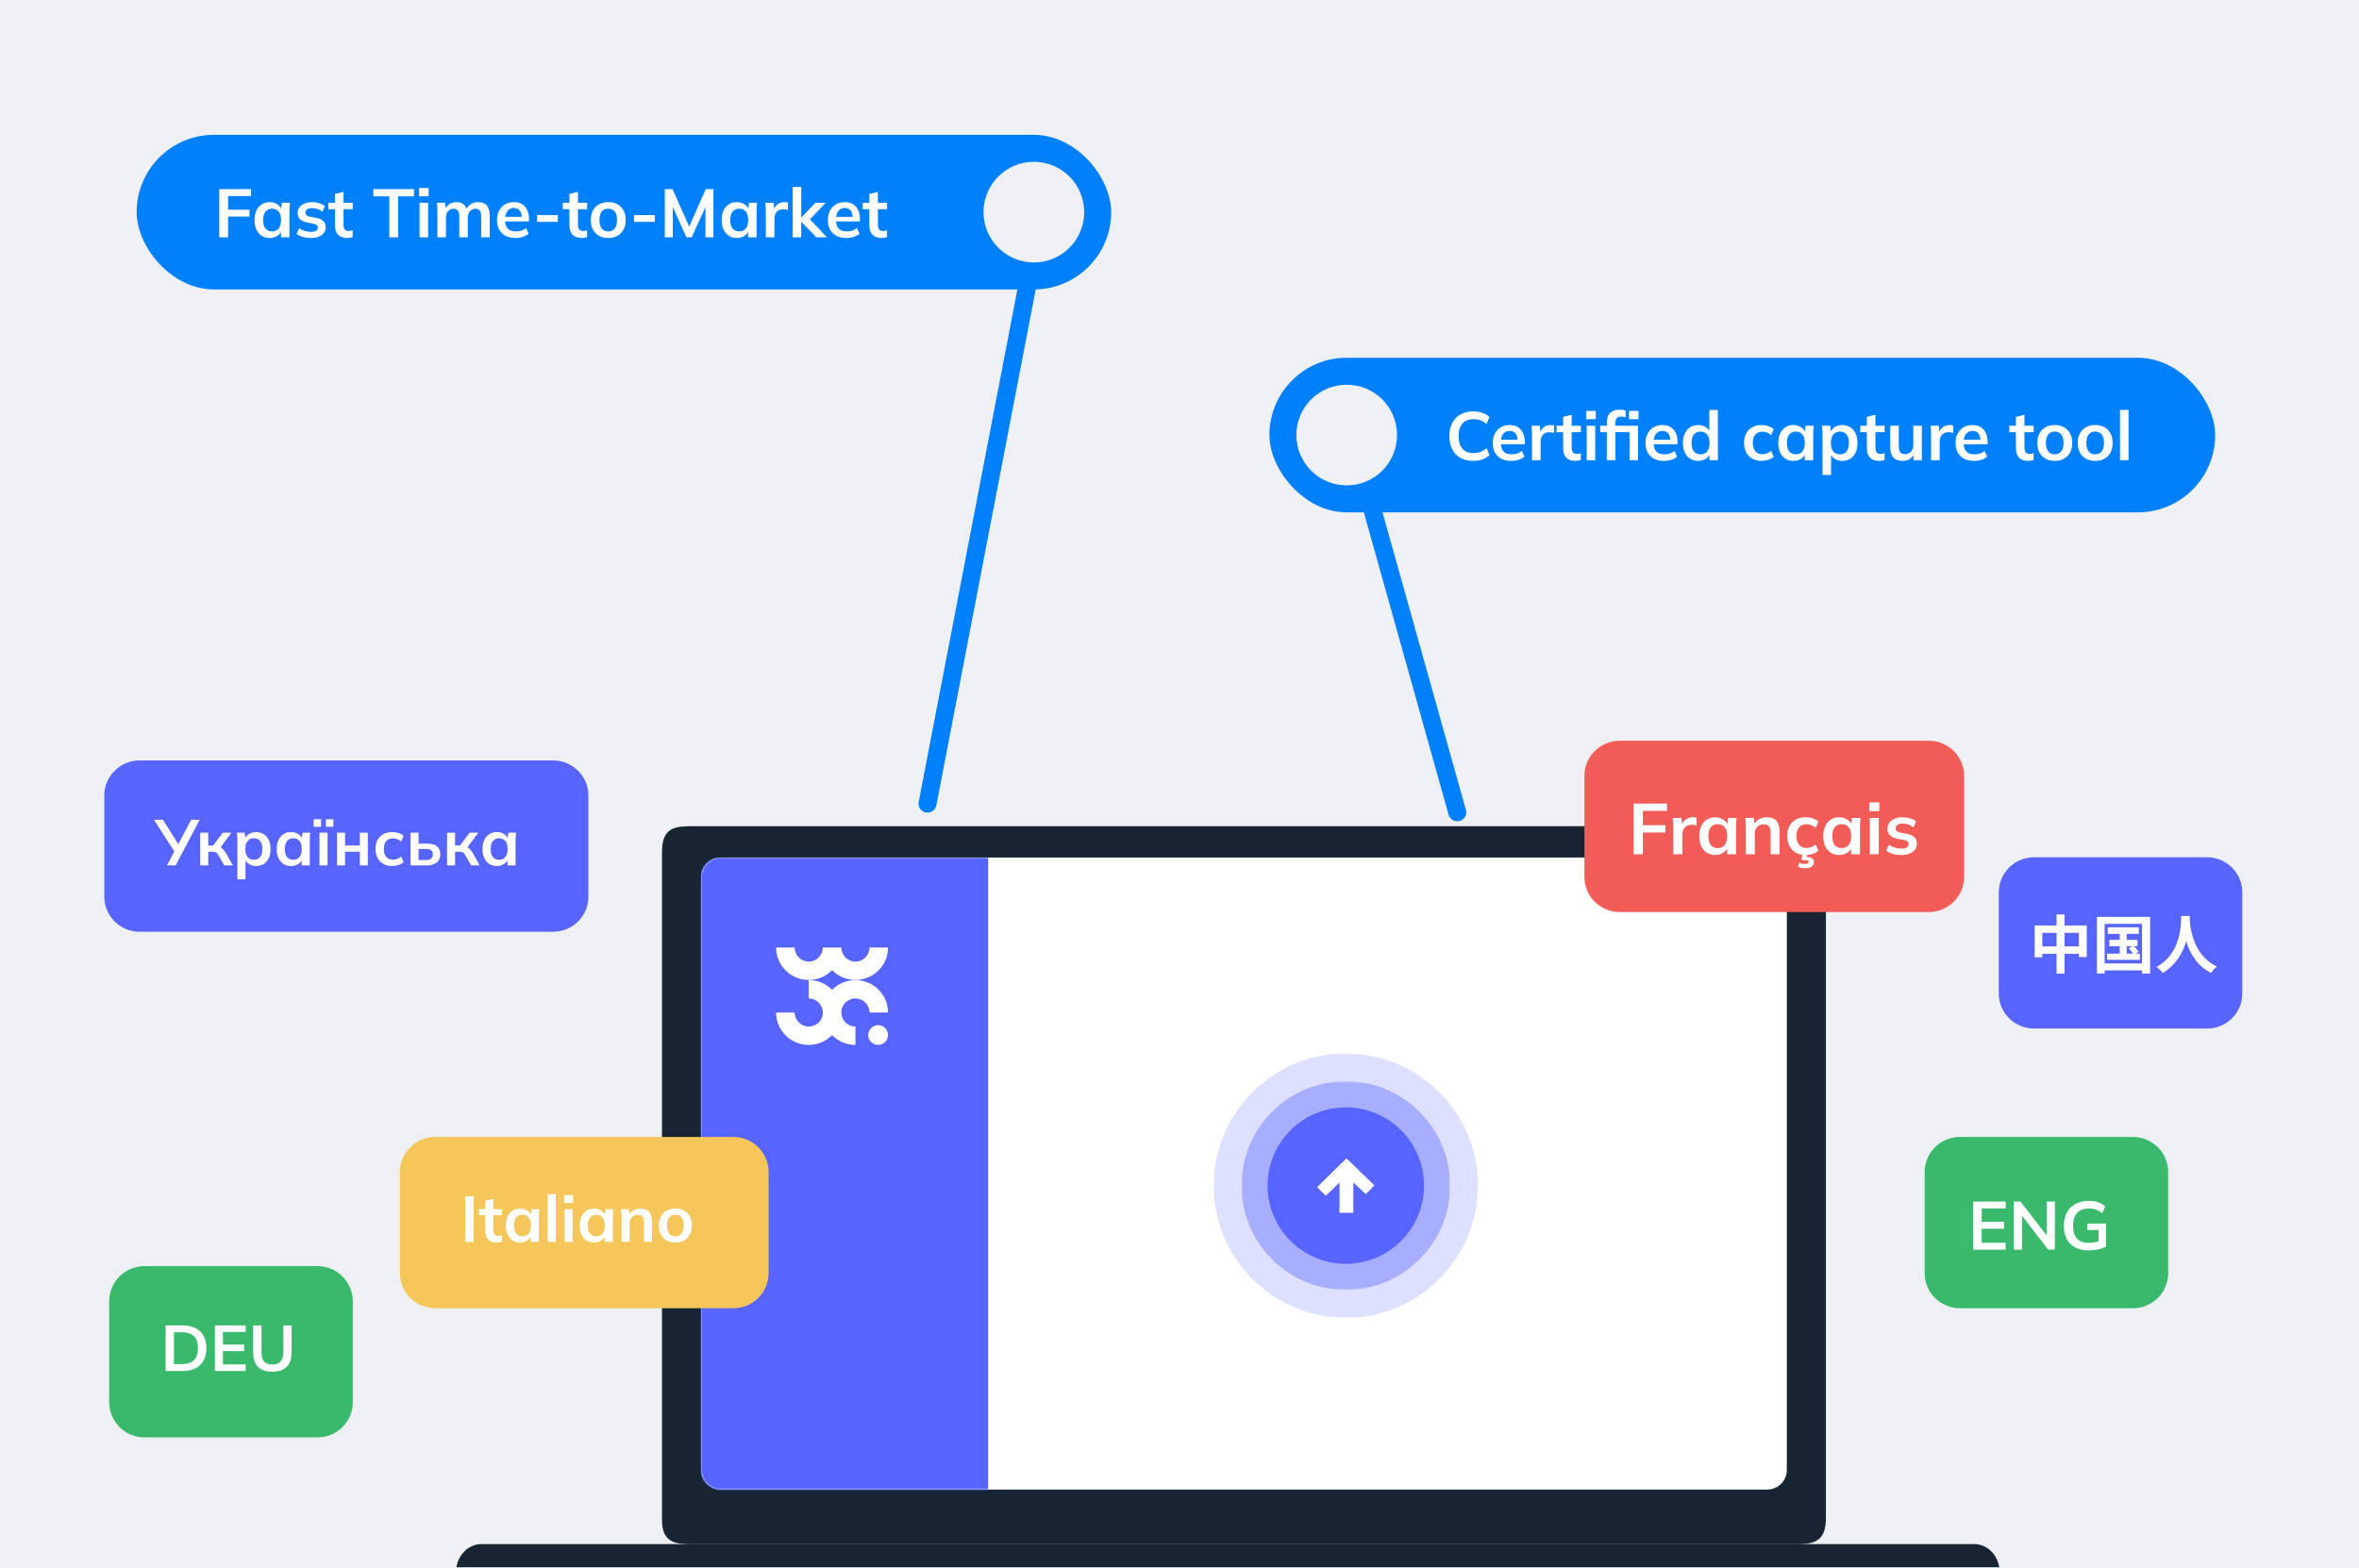
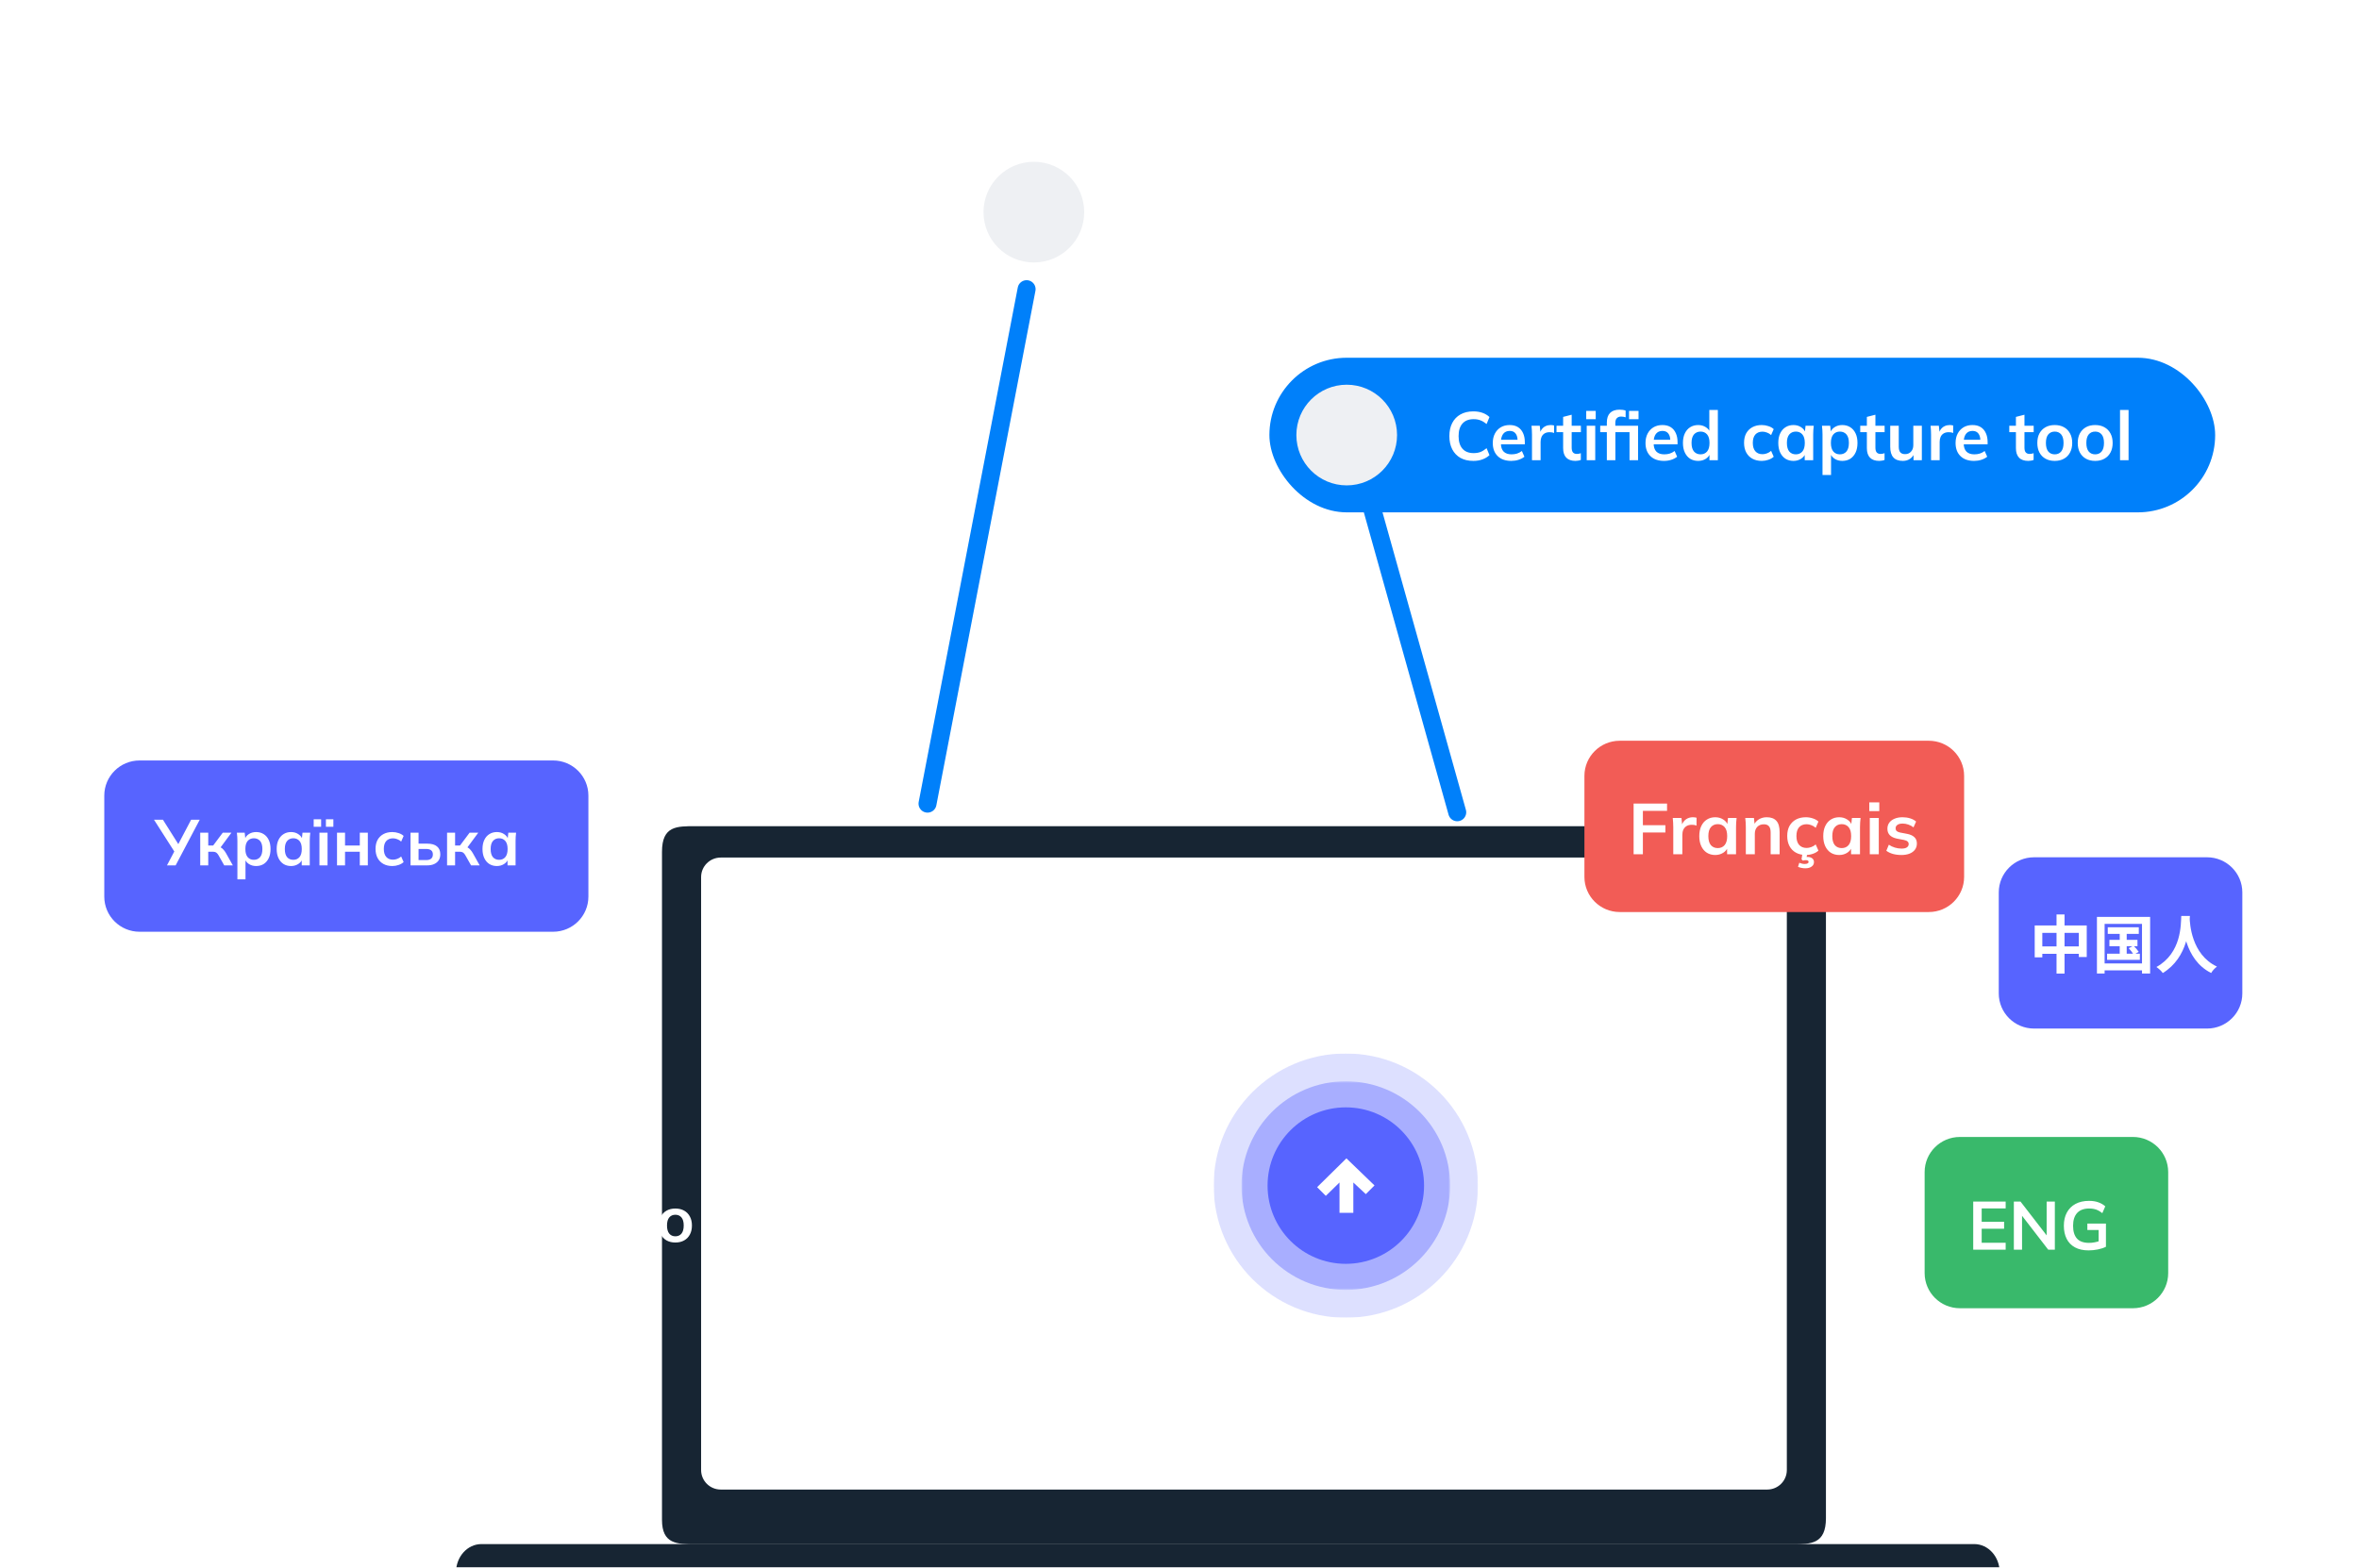
<svg xmlns="http://www.w3.org/2000/svg" width="1312" height="872" viewBox="0 0 1312 872" fill="none">
  <g clip-path="url(#clip0_4752_6285)">
-     <rect width="1312" height="872" fill="#EEF0F3" />
    <line x1="570.964" y1="160.855" x2="515.855" y2="447.036" stroke="#0080FA" stroke-width="10" stroke-linecap="round" />
    <line x1="762.164" y1="279.465" x2="810.465" y2="451.836" stroke="#0080FA" stroke-width="10" stroke-linecap="round" />
-     <rect x="76" y="75" width="542" height="86" rx="43" fill="#0080FA" />
    <rect x="706" y="199" width="526" height="86" rx="43" fill="#0080FA" />
    <path d="M794.69 660.497C794.69 639.404 777.591 622.306 756.499 622.306C735.407 622.306 718.308 639.404 718.308 660.497C718.308 681.589 735.407 698.688 756.499 698.688C777.591 698.688 794.69 681.589 794.69 660.497Z" fill="#5764FF" />
    <mask id="mask0_4752_6285" style="mask-type:luminance" maskUnits="userSpaceOnUse" x="692" y="596" width="129" height="129">
      <path d="M692 596H821V725H692V596Z" fill="white" />
    </mask>
    <g mask="url(#mask0_4752_6285)">
      <g opacity="0.2">
-         <path d="M820.999 660.5C820.999 624.877 792.122 596 756.499 596C720.876 596 691.999 624.877 691.999 660.5C691.999 696.123 720.876 725 756.499 725C792.122 725 820.999 696.123 820.999 660.5Z" fill="#5764FF" />
-       </g>
+         </g>
    </g>
    <mask id="mask1_4752_6285" style="mask-type:luminance" maskUnits="userSpaceOnUse" x="705" y="609" width="103" height="103">
      <path d="M705.58 609.574H807.422V711.416H705.58V609.574Z" fill="white" />
    </mask>
    <g mask="url(#mask1_4752_6285)">
      <g opacity="0.4">
        <path d="M807.421 660.495C807.421 632.372 784.622 609.574 756.5 609.574C728.377 609.574 705.579 632.372 705.579 660.495C705.579 688.618 728.377 711.416 756.5 711.416C784.622 711.416 807.421 688.618 807.421 660.495Z" fill="#5764FF" />
      </g>
    </g>
    <path d="M770.502 660.422L756.793 647.203L742.496 661.271L746.739 665.514L753.424 658.982V673.801H760.169V658.988L766.259 664.666L770.502 660.422Z" fill="white" />
    <path d="M121.964 132V105.21H139.634V109.048H126.866V116.648H138.76V120.486H126.866V132H121.964ZM149.998 132.38C148.326 132.38 146.857 131.987 145.59 131.202C144.323 130.391 143.335 129.239 142.626 127.744C141.917 126.249 141.562 124.463 141.562 122.386C141.562 120.309 141.917 118.535 142.626 117.066C143.335 115.571 144.323 114.431 145.59 113.646C146.857 112.835 148.326 112.43 149.998 112.43C151.619 112.43 153.038 112.835 154.254 113.646C155.495 114.431 156.319 115.495 156.724 116.838H156.306L156.724 112.81H161.284C161.208 113.595 161.132 114.393 161.056 115.204C161.005 116.015 160.98 116.813 160.98 117.598V132H156.268L156.23 128.048H156.686C156.281 129.365 155.457 130.417 154.216 131.202C152.975 131.987 151.569 132.38 149.998 132.38ZM151.328 128.732C152.823 128.732 154.026 128.213 154.938 127.174C155.85 126.11 156.306 124.514 156.306 122.386C156.306 120.258 155.85 118.675 154.938 117.636C154.026 116.597 152.823 116.078 151.328 116.078C149.833 116.078 148.63 116.597 147.718 117.636C146.806 118.675 146.35 120.258 146.35 122.386C146.35 124.514 146.793 126.11 147.68 127.174C148.592 128.213 149.808 128.732 151.328 128.732ZM172.992 132.38C171.346 132.38 169.826 132.19 168.432 131.81C167.064 131.405 165.912 130.847 164.974 130.138L166.304 126.946C167.267 127.605 168.331 128.111 169.496 128.466C170.662 128.821 171.84 128.998 173.03 128.998C174.297 128.998 175.234 128.783 175.842 128.352C176.476 127.921 176.792 127.339 176.792 126.604C176.792 126.021 176.59 125.565 176.184 125.236C175.804 124.881 175.184 124.615 174.322 124.438L170.522 123.716C168.901 123.361 167.66 122.753 166.798 121.892C165.962 121.031 165.544 119.903 165.544 118.51C165.544 117.319 165.861 116.268 166.494 115.356C167.153 114.444 168.078 113.735 169.268 113.228C170.484 112.696 171.903 112.43 173.524 112.43C174.943 112.43 176.273 112.62 177.514 113C178.781 113.38 179.845 113.95 180.706 114.71L179.338 117.788C178.553 117.155 177.654 116.661 176.64 116.306C175.627 115.951 174.639 115.774 173.676 115.774C172.359 115.774 171.396 116.015 170.788 116.496C170.18 116.952 169.876 117.547 169.876 118.282C169.876 118.839 170.054 119.308 170.408 119.688C170.788 120.043 171.371 120.309 172.156 120.486L175.956 121.208C177.654 121.537 178.933 122.12 179.794 122.956C180.681 123.767 181.124 124.881 181.124 126.3C181.124 127.567 180.782 128.656 180.098 129.568C179.414 130.48 178.464 131.177 177.248 131.658C176.032 132.139 174.614 132.38 172.992 132.38ZM193.212 132.38C190.932 132.38 189.209 131.785 188.044 130.594C186.879 129.403 186.296 127.617 186.296 125.236V116.382H182.61V112.81H186.296V107.908L191.046 106.692V112.81H196.176V116.382H191.046V124.932C191.046 126.249 191.299 127.174 191.806 127.706C192.313 128.238 193.009 128.504 193.896 128.504C194.377 128.504 194.783 128.466 195.112 128.39C195.467 128.314 195.809 128.213 196.138 128.086V131.848C195.707 132.025 195.226 132.152 194.694 132.228C194.187 132.329 193.693 132.38 193.212 132.38ZM216.518 132V109.238H207.664V105.21H230.274V109.238H221.42V132H216.518ZM233.357 132V112.81H238.107V132H233.357ZM233.091 109.2V104.564H238.373V109.2H233.091ZM243.266 132V117.598C243.266 116.813 243.24 116.015 243.19 115.204C243.139 114.393 243.063 113.595 242.962 112.81H247.56L247.94 116.61H247.484C248.016 115.293 248.826 114.267 249.916 113.532C251.03 112.797 252.348 112.43 253.868 112.43C255.388 112.43 256.642 112.797 257.63 113.532C258.643 114.241 259.352 115.356 259.758 116.876H259.15C259.682 115.508 260.556 114.431 261.772 113.646C262.988 112.835 264.381 112.43 265.952 112.43C268.105 112.43 269.714 113.063 270.778 114.33C271.842 115.597 272.374 117.573 272.374 120.258V132H267.624V120.448C267.624 118.928 267.37 117.839 266.864 117.18C266.357 116.496 265.546 116.154 264.432 116.154C263.114 116.154 262.076 116.623 261.316 117.56C260.556 118.472 260.176 119.713 260.176 121.284V132H255.426V120.448C255.426 118.928 255.172 117.839 254.666 117.18C254.159 116.496 253.348 116.154 252.234 116.154C250.916 116.154 249.878 116.623 249.118 117.56C248.383 118.472 248.016 119.713 248.016 121.284V132H243.266ZM286.715 132.38C283.498 132.38 280.977 131.493 279.153 129.72C277.329 127.947 276.417 125.515 276.417 122.424C276.417 120.423 276.81 118.675 277.595 117.18C278.381 115.685 279.47 114.52 280.863 113.684C282.282 112.848 283.929 112.43 285.803 112.43C287.653 112.43 289.198 112.823 290.439 113.608C291.681 114.393 292.618 115.495 293.251 116.914C293.91 118.333 294.239 119.992 294.239 121.892V123.146H280.255V120.638H290.857L290.211 121.17C290.211 119.397 289.831 118.041 289.071 117.104C288.337 116.167 287.26 115.698 285.841 115.698C284.271 115.698 283.055 116.255 282.193 117.37C281.357 118.485 280.939 120.043 280.939 122.044V122.538C280.939 124.615 281.446 126.173 282.459 127.212C283.498 128.225 284.955 128.732 286.829 128.732C287.919 128.732 288.932 128.593 289.869 128.314C290.832 128.01 291.744 127.529 292.605 126.87L294.011 130.062C293.099 130.797 292.01 131.367 290.743 131.772C289.477 132.177 288.134 132.38 286.715 132.38ZM298.706 123.412V119.65H310.258V123.412H298.706ZM323.614 132.38C321.334 132.38 319.612 131.785 318.446 130.594C317.281 129.403 316.698 127.617 316.698 125.236V116.382H313.012V112.81H316.698V107.908L321.448 106.692V112.81H326.578V116.382H321.448V124.932C321.448 126.249 321.702 127.174 322.208 127.706C322.715 128.238 323.412 128.504 324.298 128.504C324.78 128.504 325.185 128.466 325.514 128.39C325.869 128.314 326.211 128.213 326.54 128.086V131.848C326.11 132.025 325.628 132.152 325.096 132.228C324.59 132.329 324.096 132.38 323.614 132.38ZM338.283 132.38C336.307 132.38 334.597 131.975 333.153 131.164C331.709 130.353 330.582 129.201 329.771 127.706C328.986 126.211 328.593 124.438 328.593 122.386C328.593 120.334 328.986 118.573 329.771 117.104C330.582 115.609 331.709 114.457 333.153 113.646C334.597 112.835 336.307 112.43 338.283 112.43C340.259 112.43 341.969 112.835 343.413 113.646C344.882 114.457 346.01 115.609 346.795 117.104C347.606 118.573 348.011 120.334 348.011 122.386C348.011 124.438 347.606 126.211 346.795 127.706C346.01 129.201 344.882 130.353 343.413 131.164C341.969 131.975 340.259 132.38 338.283 132.38ZM338.283 128.732C339.778 128.732 340.968 128.213 341.855 127.174C342.742 126.11 343.185 124.514 343.185 122.386C343.185 120.258 342.742 118.675 341.855 117.636C340.968 116.597 339.778 116.078 338.283 116.078C336.788 116.078 335.598 116.597 334.711 117.636C333.824 118.675 333.381 120.258 333.381 122.386C333.381 124.514 333.824 126.11 334.711 127.174C335.598 128.213 336.788 128.732 338.283 128.732ZM352.626 123.412V119.65H364.178V123.412H352.626ZM369.744 132V105.21H374.038L383.88 127.364H382.702L392.544 105.21H396.8V132H392.354V112.126H393.722L384.716 132H381.79L372.784 112.126H374.19V132H369.744ZM409.801 132.38C408.129 132.38 406.659 131.987 405.393 131.202C404.126 130.391 403.138 129.239 402.429 127.744C401.719 126.249 401.365 124.463 401.365 122.386C401.365 120.309 401.719 118.535 402.429 117.066C403.138 115.571 404.126 114.431 405.393 113.646C406.659 112.835 408.129 112.43 409.801 112.43C411.422 112.43 412.841 112.835 414.057 113.646C415.298 114.431 416.121 115.495 416.527 116.838H416.109L416.527 112.81H421.087C421.011 113.595 420.935 114.393 420.859 115.204C420.808 116.015 420.783 116.813 420.783 117.598V132H416.071L416.033 128.048H416.489C416.083 129.365 415.26 130.417 414.019 131.202C412.777 131.987 411.371 132.38 409.801 132.38ZM411.131 128.732C412.625 128.732 413.829 128.213 414.741 127.174C415.653 126.11 416.109 124.514 416.109 122.386C416.109 120.258 415.653 118.675 414.741 117.636C413.829 116.597 412.625 116.078 411.131 116.078C409.636 116.078 408.433 116.597 407.521 117.636C406.609 118.675 406.153 120.258 406.153 122.386C406.153 124.514 406.596 126.11 407.483 127.174C408.395 128.213 409.611 128.732 411.131 128.732ZM425.917 132V117.712C425.917 116.901 425.892 116.078 425.841 115.242C425.816 114.406 425.752 113.595 425.651 112.81H430.249L430.781 118.054H430.021C430.274 116.787 430.692 115.736 431.275 114.9C431.883 114.064 432.618 113.443 433.479 113.038C434.34 112.633 435.278 112.43 436.291 112.43C436.747 112.43 437.114 112.455 437.393 112.506C437.672 112.531 437.95 112.595 438.229 112.696L438.191 116.876C437.71 116.673 437.292 116.547 436.937 116.496C436.608 116.445 436.19 116.42 435.683 116.42C434.594 116.42 433.669 116.648 432.909 117.104C432.174 117.56 431.617 118.193 431.237 119.004C430.882 119.815 430.705 120.739 430.705 121.778V132H425.917ZM440.873 132V104.032H445.623V120.98H445.699L453.489 112.81H459.227L449.537 122.956L449.575 121.056L459.911 132H454.021L445.699 123.412H445.623V132H440.873ZM470.741 132.38C467.523 132.38 465.003 131.493 463.179 129.72C461.355 127.947 460.443 125.515 460.443 122.424C460.443 120.423 460.835 118.675 461.621 117.18C462.406 115.685 463.495 114.52 464.889 113.684C466.307 112.848 467.954 112.43 469.829 112.43C471.678 112.43 473.223 112.823 474.465 113.608C475.706 114.393 476.643 115.495 477.277 116.914C477.935 118.333 478.265 119.992 478.265 121.892V123.146H464.281V120.638H474.883L474.237 121.17C474.237 119.397 473.857 118.041 473.097 117.104C472.362 116.167 471.285 115.698 469.867 115.698C468.296 115.698 467.08 116.255 466.219 117.37C465.383 118.485 464.965 120.043 464.965 122.044V122.538C464.965 124.615 465.471 126.173 466.485 127.212C467.523 128.225 468.98 128.732 470.855 128.732C471.944 128.732 472.957 128.593 473.895 128.314C474.857 128.01 475.769 127.529 476.631 126.87L478.037 130.062C477.125 130.797 476.035 131.367 474.769 131.772C473.502 132.177 472.159 132.38 470.741 132.38ZM490.421 132.38C488.141 132.38 486.418 131.785 485.253 130.594C484.088 129.403 483.505 127.617 483.505 125.236V116.382H479.819V112.81H483.505V107.908L488.255 106.692V112.81H493.385V116.382H488.255V124.932C488.255 126.249 488.508 127.174 489.015 127.706C489.522 128.238 490.218 128.504 491.105 128.504C491.586 128.504 491.992 128.466 492.321 128.39C492.676 128.314 493.018 128.213 493.347 128.086V131.848C492.916 132.025 492.435 132.152 491.903 132.228C491.396 132.329 490.902 132.38 490.421 132.38Z" fill="white" />
    <path d="M819.428 256.38C816.641 256.38 814.247 255.823 812.246 254.708C810.27 253.568 808.75 251.972 807.686 249.92C806.622 247.843 806.09 245.398 806.09 242.586C806.09 239.774 806.622 237.342 807.686 235.29C808.75 233.238 810.27 231.655 812.246 230.54C814.247 229.4 816.641 228.83 819.428 228.83C821.303 228.83 822.987 229.096 824.482 229.628C826.002 230.16 827.307 230.945 828.396 231.984L826.8 235.86C825.609 234.897 824.457 234.213 823.342 233.808C822.253 233.377 820.999 233.162 819.58 233.162C816.869 233.162 814.792 233.985 813.348 235.632C811.929 237.253 811.22 239.571 811.22 242.586C811.22 245.601 811.929 247.931 813.348 249.578C814.792 251.225 816.869 252.048 819.58 252.048C820.999 252.048 822.253 251.845 823.342 251.44C824.457 251.009 825.609 250.3 826.8 249.312L828.396 253.188C827.307 254.201 826.002 254.987 824.482 255.544C822.987 256.101 821.303 256.38 819.428 256.38ZM840.534 256.38C837.316 256.38 834.796 255.493 832.972 253.72C831.148 251.947 830.236 249.515 830.236 246.424C830.236 244.423 830.628 242.675 831.414 241.18C832.199 239.685 833.288 238.52 834.682 237.684C836.1 236.848 837.747 236.43 839.622 236.43C841.471 236.43 843.016 236.823 844.258 237.608C845.499 238.393 846.436 239.495 847.07 240.914C847.728 242.333 848.058 243.992 848.058 245.892V247.146H834.074V244.638H844.676L844.03 245.17C844.03 243.397 843.65 242.041 842.89 241.104C842.155 240.167 841.078 239.698 839.66 239.698C838.089 239.698 836.873 240.255 836.012 241.37C835.176 242.485 834.758 244.043 834.758 246.044V246.538C834.758 248.615 835.264 250.173 836.278 251.212C837.316 252.225 838.773 252.732 840.648 252.732C841.737 252.732 842.75 252.593 843.688 252.314C844.65 252.01 845.562 251.529 846.424 250.87L847.83 254.062C846.918 254.797 845.828 255.367 844.562 255.772C843.295 256.177 841.952 256.38 840.534 256.38ZM852.042 256V241.712C852.042 240.901 852.017 240.078 851.966 239.242C851.941 238.406 851.877 237.595 851.776 236.81H856.374L856.906 242.054H856.146C856.399 240.787 856.817 239.736 857.4 238.9C858.008 238.064 858.743 237.443 859.604 237.038C860.465 236.633 861.403 236.43 862.416 236.43C862.872 236.43 863.239 236.455 863.518 236.506C863.797 236.531 864.075 236.595 864.354 236.696L864.316 240.876C863.835 240.673 863.417 240.547 863.062 240.496C862.733 240.445 862.315 240.42 861.808 240.42C860.719 240.42 859.794 240.648 859.034 241.104C858.299 241.56 857.742 242.193 857.362 243.004C857.007 243.815 856.83 244.739 856.83 245.778V256H852.042ZM876.282 256.38C874.002 256.38 872.28 255.785 871.114 254.594C869.949 253.403 869.366 251.617 869.366 249.236V240.382H865.68V236.81H869.366V231.908L874.116 230.692V236.81H879.246V240.382H874.116V248.932C874.116 250.249 874.37 251.174 874.876 251.706C875.383 252.238 876.08 252.504 876.966 252.504C877.448 252.504 877.853 252.466 878.182 252.39C878.537 252.314 878.879 252.213 879.208 252.086V255.848C878.778 256.025 878.296 256.152 877.764 256.228C877.258 256.329 876.764 256.38 876.282 256.38ZM882.473 256V236.81H887.223V256H882.473ZM882.207 233.2V228.564H887.489V233.2H882.207ZM893.673 256V240.382H889.987V236.81H895.003L893.673 238.026V235.1C893.673 232.719 894.268 230.92 895.459 229.704C896.675 228.488 898.436 227.88 900.741 227.88C901.298 227.88 901.881 227.918 902.489 227.994C903.122 228.07 903.667 228.209 904.123 228.412V232.136C903.794 232.009 903.401 231.908 902.945 231.832C902.489 231.756 902.046 231.718 901.615 231.718C900.627 231.718 899.842 232.009 899.259 232.592C898.676 233.149 898.385 234.061 898.385 235.328V237.646L897.701 236.81H911.039V256H906.289V240.382H898.423V256H893.673ZM906.023 233.2V228.564H911.305V233.2H906.023ZM925.477 256.38C922.26 256.38 919.739 255.493 917.915 253.72C916.091 251.947 915.179 249.515 915.179 246.424C915.179 244.423 915.572 242.675 916.357 241.18C917.142 239.685 918.232 238.52 919.625 237.684C921.044 236.848 922.69 236.43 924.565 236.43C926.414 236.43 927.96 236.823 929.201 237.608C930.442 238.393 931.38 239.495 932.013 240.914C932.672 242.333 933.001 243.992 933.001 245.892V247.146H919.017V244.638H929.619L928.973 245.17C928.973 243.397 928.593 242.041 927.833 241.104C927.098 240.167 926.022 239.698 924.603 239.698C923.032 239.698 921.816 240.255 920.955 241.37C920.119 242.485 919.701 244.043 919.701 246.044V246.538C919.701 248.615 920.208 250.173 921.221 251.212C922.26 252.225 923.716 252.732 925.591 252.732C926.68 252.732 927.694 252.593 928.631 252.314C929.594 252.01 930.506 251.529 931.367 250.87L932.773 254.062C931.861 254.797 930.772 255.367 929.505 255.772C928.238 256.177 926.896 256.38 925.477 256.38ZM944.471 256.38C942.799 256.38 941.317 255.987 940.025 255.202C938.759 254.391 937.771 253.239 937.061 251.744C936.352 250.249 935.997 248.463 935.997 246.386C935.997 244.309 936.352 242.535 937.061 241.066C937.771 239.571 938.759 238.431 940.025 237.646C941.317 236.835 942.799 236.43 944.471 236.43C946.067 236.43 947.473 236.823 948.689 237.608C949.931 238.368 950.754 239.407 951.159 240.724H950.665V228.032H955.415V256H950.741V251.934H951.197C950.792 253.302 949.969 254.391 948.727 255.202C947.511 255.987 946.093 256.38 944.471 256.38ZM945.801 252.732C947.296 252.732 948.499 252.213 949.411 251.174C950.323 250.11 950.779 248.514 950.779 246.386C950.779 244.258 950.323 242.675 949.411 241.636C948.499 240.597 947.296 240.078 945.801 240.078C944.307 240.078 943.091 240.597 942.153 241.636C941.241 242.675 940.785 244.258 940.785 246.386C940.785 248.514 941.241 250.11 942.153 251.174C943.091 252.213 944.307 252.732 945.801 252.732ZM979.832 256.38C977.856 256.38 976.12 255.975 974.626 255.164C973.156 254.353 972.016 253.201 971.206 251.706C970.395 250.186 969.99 248.387 969.99 246.31C969.99 244.233 970.395 242.459 971.206 240.99C972.042 239.521 973.194 238.393 974.664 237.608C976.133 236.823 977.856 236.43 979.832 236.43C981.098 236.43 982.327 236.633 983.518 237.038C984.734 237.418 985.722 237.975 986.482 238.71L985.038 242.016C984.354 241.383 983.581 240.914 982.72 240.61C981.884 240.281 981.06 240.116 980.25 240.116C978.552 240.116 977.222 240.648 976.26 241.712C975.322 242.776 974.854 244.321 974.854 246.348C974.854 248.375 975.322 249.933 976.26 251.022C977.222 252.111 978.552 252.656 980.25 252.656C981.035 252.656 981.846 252.504 982.682 252.2C983.543 251.896 984.328 251.427 985.038 250.794L986.482 254.062C985.696 254.797 984.696 255.367 983.48 255.772C982.289 256.177 981.073 256.38 979.832 256.38ZM997.463 256.38C995.791 256.38 994.321 255.987 993.055 255.202C991.788 254.391 990.8 253.239 990.091 251.744C989.381 250.249 989.027 248.463 989.027 246.386C989.027 244.309 989.381 242.535 990.091 241.066C990.8 239.571 991.788 238.431 993.055 237.646C994.321 236.835 995.791 236.43 997.463 236.43C999.084 236.43 1000.5 236.835 1001.72 237.646C1002.96 238.431 1003.78 239.495 1004.19 240.838H1003.77L1004.19 236.81H1008.75C1008.67 237.595 1008.6 238.393 1008.52 239.204C1008.47 240.015 1008.44 240.813 1008.44 241.598V256H1003.73L1003.69 252.048H1004.15C1003.75 253.365 1002.92 254.417 1001.68 255.202C1000.44 255.987 999.033 256.38 997.463 256.38ZM998.793 252.732C1000.29 252.732 1001.49 252.213 1002.4 251.174C1003.31 250.11 1003.77 248.514 1003.77 246.386C1003.77 244.258 1003.31 242.675 1002.4 241.636C1001.49 240.597 1000.29 240.078 998.793 240.078C997.298 240.078 996.095 240.597 995.183 241.636C994.271 242.675 993.815 244.258 993.815 246.386C993.815 248.514 994.258 250.11 995.145 251.174C996.057 252.213 997.273 252.732 998.793 252.732ZM1013.62 264.208V241.598C1013.62 240.813 1013.59 240.015 1013.54 239.204C1013.49 238.393 1013.41 237.595 1013.31 236.81H1017.91L1018.33 240.838H1017.91C1018.29 239.495 1019.09 238.431 1020.31 237.646C1021.55 236.835 1022.98 236.43 1024.6 236.43C1026.3 236.43 1027.78 236.835 1029.05 237.646C1030.31 238.431 1031.3 239.571 1032.01 241.066C1032.72 242.535 1033.07 244.309 1033.07 246.386C1033.07 248.463 1032.72 250.249 1032.01 251.744C1031.3 253.239 1030.31 254.391 1029.05 255.202C1027.78 255.987 1026.3 256.38 1024.6 256.38C1023 256.38 1021.6 255.987 1020.38 255.202C1019.17 254.417 1018.35 253.365 1017.95 252.048H1018.37V264.208H1013.62ZM1023.27 252.732C1024.79 252.732 1026.01 252.213 1026.92 251.174C1027.83 250.11 1028.29 248.514 1028.29 246.386C1028.29 244.258 1027.83 242.675 1026.92 241.636C1026.01 240.597 1024.79 240.078 1023.27 240.078C1021.77 240.078 1020.57 240.597 1019.66 241.636C1018.75 242.675 1018.29 244.258 1018.29 246.386C1018.29 248.514 1018.75 250.11 1019.66 251.174C1020.57 252.213 1021.77 252.732 1023.27 252.732ZM1045.2 256.38C1042.92 256.38 1041.2 255.785 1040.04 254.594C1038.87 253.403 1038.29 251.617 1038.29 249.236V240.382H1034.6V236.81H1038.29V231.908L1043.04 230.692V236.81H1048.17V240.382H1043.04V248.932C1043.04 250.249 1043.29 251.174 1043.8 251.706C1044.3 252.238 1045 252.504 1045.89 252.504C1046.37 252.504 1046.77 252.466 1047.1 252.39C1047.46 252.314 1047.8 252.213 1048.13 252.086V255.848C1047.7 256.025 1047.22 256.152 1046.69 256.228C1046.18 256.329 1045.69 256.38 1045.2 256.38ZM1058.31 256.38C1055.95 256.38 1054.19 255.734 1053.03 254.442C1051.86 253.15 1051.28 251.174 1051.28 248.514V236.81H1056.03V248.476C1056.03 249.895 1056.32 250.946 1056.9 251.63C1057.49 252.289 1058.37 252.618 1059.56 252.618C1060.91 252.618 1062 252.162 1062.83 251.25C1063.69 250.338 1064.12 249.135 1064.12 247.64V236.81H1068.87V256H1064.24V252.086H1064.77C1064.21 253.454 1063.36 254.518 1062.22 255.278C1061.11 256.013 1059.81 256.38 1058.31 256.38ZM1073.99 256V241.712C1073.99 240.901 1073.97 240.078 1073.92 239.242C1073.89 238.406 1073.83 237.595 1073.73 236.81H1078.33L1078.86 242.054H1078.1C1078.35 240.787 1078.77 239.736 1079.35 238.9C1079.96 238.064 1080.69 237.443 1081.56 237.038C1082.42 236.633 1083.35 236.43 1084.37 236.43C1084.82 236.43 1085.19 236.455 1085.47 236.506C1085.75 236.531 1086.03 236.595 1086.31 236.696L1086.27 240.876C1085.79 240.673 1085.37 240.547 1085.01 240.496C1084.68 240.445 1084.27 240.42 1083.76 240.42C1082.67 240.42 1081.75 240.648 1080.99 241.104C1080.25 241.56 1079.69 242.193 1079.31 243.004C1078.96 243.815 1078.78 244.739 1078.78 245.778V256H1073.99ZM1097.92 256.38C1094.71 256.38 1092.19 255.493 1090.36 253.72C1088.54 251.947 1087.63 249.515 1087.63 246.424C1087.63 244.423 1088.02 242.675 1088.8 241.18C1089.59 239.685 1090.68 238.52 1092.07 237.684C1093.49 236.848 1095.14 236.43 1097.01 236.43C1098.86 236.43 1100.41 236.823 1101.65 237.608C1102.89 238.393 1103.83 239.495 1104.46 240.914C1105.12 242.333 1105.45 243.992 1105.45 245.892V247.146H1091.46V244.638H1102.07L1101.42 245.17C1101.42 243.397 1101.04 242.041 1100.28 241.104C1099.55 240.167 1098.47 239.698 1097.05 239.698C1095.48 239.698 1094.26 240.255 1093.4 241.37C1092.57 242.485 1092.15 244.043 1092.15 246.044V246.538C1092.15 248.615 1092.66 250.173 1093.67 251.212C1094.71 252.225 1096.16 252.732 1098.04 252.732C1099.13 252.732 1100.14 252.593 1101.08 252.314C1102.04 252.01 1102.95 251.529 1103.81 250.87L1105.22 254.062C1104.31 254.797 1103.22 255.367 1101.95 255.772C1100.69 256.177 1099.34 256.38 1097.92 256.38ZM1128.11 256.38C1125.83 256.38 1124.1 255.785 1122.94 254.594C1121.77 253.403 1121.19 251.617 1121.19 249.236V240.382H1117.5V236.81H1121.19V231.908L1125.94 230.692V236.81H1131.07V240.382H1125.94V248.932C1125.94 250.249 1126.19 251.174 1126.7 251.706C1127.21 252.238 1127.9 252.504 1128.79 252.504C1129.27 252.504 1129.68 252.466 1130.01 252.39C1130.36 252.314 1130.7 252.213 1131.03 252.086V255.848C1130.6 256.025 1130.12 256.152 1129.59 256.228C1129.08 256.329 1128.59 256.38 1128.11 256.38ZM1142.78 256.38C1140.8 256.38 1139.09 255.975 1137.65 255.164C1136.2 254.353 1135.07 253.201 1134.26 251.706C1133.48 250.211 1133.09 248.438 1133.09 246.386C1133.09 244.334 1133.48 242.573 1134.26 241.104C1135.07 239.609 1136.2 238.457 1137.65 237.646C1139.09 236.835 1140.8 236.43 1142.78 236.43C1144.75 236.43 1146.46 236.835 1147.91 237.646C1149.37 238.457 1150.5 239.609 1151.29 241.104C1152.1 242.573 1152.5 244.334 1152.5 246.386C1152.5 248.438 1152.1 250.211 1151.29 251.706C1150.5 253.201 1149.37 254.353 1147.91 255.164C1146.46 255.975 1144.75 256.38 1142.78 256.38ZM1142.78 252.732C1144.27 252.732 1145.46 252.213 1146.35 251.174C1147.23 250.11 1147.68 248.514 1147.68 246.386C1147.68 244.258 1147.23 242.675 1146.35 241.636C1145.46 240.597 1144.27 240.078 1142.78 240.078C1141.28 240.078 1140.09 240.597 1139.2 241.636C1138.32 242.675 1137.87 244.258 1137.87 246.386C1137.87 248.514 1138.32 250.11 1139.2 251.174C1140.09 252.213 1141.28 252.732 1142.78 252.732ZM1165.26 256.38C1163.29 256.38 1161.58 255.975 1160.13 255.164C1158.69 254.353 1157.56 253.201 1156.75 251.706C1155.97 250.211 1155.57 248.438 1155.57 246.386C1155.57 244.334 1155.97 242.573 1156.75 241.104C1157.56 239.609 1158.69 238.457 1160.13 237.646C1161.58 236.835 1163.29 236.43 1165.26 236.43C1167.24 236.43 1168.95 236.835 1170.39 237.646C1171.86 238.457 1172.99 239.609 1173.78 241.104C1174.59 242.573 1174.99 244.334 1174.99 246.386C1174.99 248.438 1174.59 250.211 1173.78 251.706C1172.99 253.201 1171.86 254.353 1170.39 255.164C1168.95 255.975 1167.24 256.38 1165.26 256.38ZM1165.26 252.732C1166.76 252.732 1167.95 252.213 1168.84 251.174C1169.72 250.11 1170.17 248.514 1170.17 246.386C1170.17 244.258 1169.72 242.675 1168.84 241.636C1167.95 240.597 1166.76 240.078 1165.26 240.078C1163.77 240.078 1162.58 240.597 1161.69 241.636C1160.8 242.675 1160.36 244.258 1160.36 246.386C1160.36 248.514 1160.8 250.11 1161.69 251.174C1162.58 252.213 1163.77 252.732 1165.26 252.732ZM1179.09 256V228.032H1183.84V256H1179.09Z" fill="white" />
    <circle cx="575" cy="118" r="28" fill="#EEF0F3" />
    <circle cx="749" cy="242" r="28" fill="#EEF0F3" />
    <g filter="url(#filter0_dd_4752_6285)">
      <mask id="mask2_4752_6285" style="mask-type:luminance" maskUnits="userSpaceOnUse" x="117" y="426" width="1175" height="658">
        <path d="M117.809 426.195H1292V1083.7H117.809V426.195Z" fill="white" />
      </mask>
      <g mask="url(#mask2_4752_6285)">
        <path d="M1098.02 871.227H267.755C259.945 871.227 253.615 864.178 253.615 855.482C253.615 846.787 259.945 839.739 267.755 839.739H1098.02C1105.83 839.739 1112.16 846.787 1112.16 855.482C1112.16 864.178 1105.83 871.227 1098.02 871.227Z" fill="#172533" />
        <path d="M368.177 826.231V454.656C368.177 440.141 376.503 440.403 386.773 440.403H996.938C1007.21 440.403 1015.53 440.141 1015.53 454.172V825.263C1015.53 839.778 1007.21 839.83 996.938 839.83H386.773C376.503 839.83 368.177 839.778 368.177 826.231Z" fill="#172533" />
        <path d="M389.932 798.545V468.715C389.932 462.716 394.818 457.853 400.844 457.853H982.868C988.894 457.853 993.78 462.716 993.78 468.715V798.545C993.78 804.544 988.894 809.408 982.868 809.408H400.844C394.818 809.408 389.932 804.544 389.932 798.545Z" fill="white" />
      </g>
      <mask id="mask3_4752_6285" style="mask-type:luminance" maskUnits="userSpaceOnUse" x="389" y="457" width="605" height="353">
        <path d="M400.844 457.855C394.817 457.855 389.932 462.718 389.932 468.717V798.548C389.932 804.547 394.817 809.41 400.844 809.41H982.868C988.894 809.41 993.78 804.547 993.78 798.548V468.717C993.78 462.718 988.894 457.855 982.868 457.855H400.844Z" fill="white" />
      </mask>
      <g mask="url(#mask3_4752_6285)">
-         <path d="M549.568 810.957H386.894V457.851H549.568V810.957Z" fill="#5764FF" />
+         <path d="M549.568 810.957V457.851H549.568V810.957Z" fill="#5764FF" />
      </g>
      <path d="M462.763 520.494C466.054 523.854 470.645 525.947 475.732 525.947C485.728 525.947 493.911 517.869 493.911 507.914H483.588C483.588 512.179 480.149 515.734 475.796 515.734C471.448 515.734 467.94 512.179 467.94 507.914H457.617C457.617 512.179 454.109 515.734 449.826 515.734C445.477 515.734 441.969 512.179 441.969 507.914H431.647C431.647 517.864 439.762 525.947 449.762 525.947C454.844 525.947 459.456 523.86 462.763 520.494Z" fill="white" />
      <path d="M457.617 544.047C457.617 544.32 457.628 544.593 457.639 544.867C457.221 548.811 453.84 551.867 449.825 551.867C445.477 551.867 441.969 548.312 441.969 544.047H431.647C431.647 553.997 439.761 562.08 449.762 562.08C454.844 562.08 459.45 559.992 462.768 556.632C466.059 559.992 470.65 562.08 475.732 562.08H475.796V551.867C471.717 551.867 468.378 548.738 467.982 544.83C467.993 544.573 468.003 544.31 468.009 544.047H467.945C467.945 543.773 467.935 543.5 467.924 543.226C468.342 539.282 471.722 536.227 475.738 536.227C480.085 536.227 483.593 539.781 483.593 544.047H493.916C493.916 534.096 485.738 526.013 475.738 526.013C470.661 526.013 466.075 528.096 462.784 531.451C459.477 528.064 454.86 525.95 449.767 525.95V536.227C454.109 536.227 457.617 539.781 457.617 544.047Z" fill="white" />
      <path d="M488.392 562.08C491.441 562.08 493.913 559.619 493.913 556.584C493.913 553.549 491.441 551.089 488.392 551.089C485.343 551.089 482.872 553.549 482.872 556.584C482.872 559.619 485.343 562.08 488.392 562.08Z" fill="white" />
      <path d="M1186.25 708.549H1090.05C1079.21 708.549 1070.42 699.8 1070.42 689.007V632.813C1070.42 622.02 1079.21 613.271 1090.05 613.271H1186.25C1197.1 613.271 1205.88 622.02 1205.88 632.813V689.007C1205.88 699.8 1197.1 708.549 1186.25 708.549Z" fill="#39B96B" />
      <path d="M1097.44 675.988V649.198H1115.49V653.036H1102.15V660.446H1114.62V664.322H1102.15V672.112H1115.49V675.988H1097.44ZM1120.04 675.988V649.198H1123.73L1139.27 669.3H1138.28V649.198H1142.84V675.988H1139.16L1123.65 655.886H1124.6V675.988H1120.04ZM1161.65 676.368C1158.63 676.368 1156.1 675.811 1154.05 674.696C1151.99 673.582 1150.45 671.998 1149.41 669.946C1148.37 667.894 1147.85 665.462 1147.85 662.65C1147.85 659.813 1148.41 657.368 1149.52 655.316C1150.64 653.239 1152.24 651.643 1154.31 650.528C1156.42 649.388 1158.94 648.818 1161.87 648.818C1163.83 648.818 1165.54 649.084 1167 649.616C1168.47 650.123 1169.77 650.87 1170.88 651.858L1169.25 655.658C1168.44 655.025 1167.66 654.518 1166.93 654.138C1166.19 653.758 1165.43 653.492 1164.65 653.34C1163.86 653.163 1162.95 653.074 1161.91 653.074C1158.97 653.074 1156.74 653.91 1155.22 655.582C1153.73 657.229 1152.98 659.598 1152.98 662.688C1152.98 665.779 1153.69 668.135 1155.11 669.756C1156.55 671.378 1158.81 672.188 1161.87 672.188C1162.91 672.188 1163.95 672.087 1164.99 671.884C1166.05 671.682 1167.09 671.39 1168.11 671.01L1167.19 673.062V665.044H1160.92V661.472H1171.26V674.354C1170.02 674.988 1168.54 675.482 1166.81 675.836C1165.09 676.191 1163.37 676.368 1161.65 676.368Z" fill="white" />
-       <path d="M176.572 780.391H80.373C69.531 780.391 60.743 771.642 60.743 760.849V704.655C60.743 693.862 69.531 685.113 80.373 685.113H176.572C187.414 685.113 196.203 693.862 196.203 704.655V760.849C196.203 771.642 187.414 780.391 176.572 780.391Z" fill="#39B96B" />
      <path d="M92.11 743.473V718.093H101.326C104.23 718.093 106.678 718.597 108.67 719.605C110.686 720.589 112.21 722.029 113.242 723.925C114.274 725.797 114.79 728.077 114.79 730.765C114.79 733.429 114.274 735.709 113.242 737.605C112.21 739.501 110.686 740.953 108.67 741.961C106.678 742.969 104.23 743.473 101.326 743.473H92.11ZM96.754 739.621H101.038C104.11 739.621 106.39 738.889 107.878 737.425C109.366 735.961 110.11 733.741 110.11 730.765C110.11 727.765 109.366 725.545 107.878 724.105C106.39 722.641 104.11 721.909 101.038 721.909H96.754V739.621ZM119.532 743.473V718.093H136.632V721.729H123.996V728.749H135.804V732.421H123.996V739.801H136.632V743.473H119.532ZM151.526 743.833C147.902 743.833 145.202 742.933 143.426 741.133C141.674 739.309 140.798 736.621 140.798 733.069V718.093H145.442V733.033C145.442 735.289 145.922 736.993 146.882 738.145C147.866 739.297 149.414 739.873 151.526 739.873C153.542 739.873 155.054 739.297 156.062 738.145C157.094 736.993 157.61 735.289 157.61 733.033V718.093H162.182V733.069C162.182 736.621 161.282 739.309 159.482 741.133C157.706 742.933 155.054 743.833 151.526 743.833Z" fill="white" />
      <path d="M307.618 499.123H77.63C66.789 499.123 58 490.374 58 479.581V423.387C58 412.594 66.789 403.845 77.63 403.845H307.618C318.459 403.845 327.248 412.594 327.248 423.387V479.581C327.248 490.374 318.459 499.123 307.618 499.123Z" fill="#5764FF" />
      <path d="M92.858 462.205L97.322 453.745L97.394 455.185L85.658 436.825H90.626L99.662 451.153H98.762L106.286 436.825H111.074L97.682 462.205H92.858ZM111.359 462.205V444.025H115.823V451.153H118.559L123.887 444.025H128.711L122.015 453.097L121.043 451.693C121.715 451.765 122.303 451.945 122.807 452.233C123.335 452.521 123.827 452.929 124.283 453.457C124.763 453.961 125.231 454.609 125.687 455.401L129.503 462.205H124.715L121.619 456.733C121.307 456.181 120.995 455.749 120.683 455.437C120.371 455.125 120.023 454.909 119.639 454.789C119.255 454.669 118.787 454.609 118.235 454.609H115.823V462.205H111.359ZM132.034 469.981V448.561C132.034 447.817 132.01 447.061 131.962 446.293C131.914 445.525 131.842 444.769 131.746 444.025H136.102L136.498 447.841H136.102C136.462 446.569 137.218 445.561 138.37 444.817C139.546 444.049 140.902 443.665 142.438 443.665C144.046 443.665 145.45 444.049 146.65 444.817C147.85 445.561 148.786 446.641 149.458 448.057C150.13 449.449 150.466 451.129 150.466 453.097C150.466 455.065 150.13 456.757 149.458 458.173C148.786 459.589 147.85 460.681 146.65 461.449C145.45 462.193 144.046 462.565 142.438 462.565C140.926 462.565 139.594 462.193 138.442 461.449C137.29 460.705 136.522 459.709 136.138 458.461H136.534V469.981H132.034ZM141.178 459.109C142.618 459.109 143.77 458.617 144.634 457.633C145.498 456.625 145.93 455.113 145.93 453.097C145.93 451.081 145.498 449.581 144.634 448.597C143.77 447.613 142.618 447.121 141.178 447.121C139.762 447.121 138.622 447.613 137.758 448.597C136.894 449.581 136.462 451.081 136.462 453.097C136.462 455.113 136.894 456.625 137.758 457.633C138.622 458.617 139.762 459.109 141.178 459.109ZM161.87 462.565C160.286 462.565 158.894 462.193 157.694 461.449C156.494 460.681 155.558 459.589 154.886 458.173C154.214 456.757 153.878 455.065 153.878 453.097C153.878 451.129 154.214 449.449 154.886 448.057C155.558 446.641 156.494 445.561 157.694 444.817C158.894 444.049 160.286 443.665 161.87 443.665C163.406 443.665 164.75 444.049 165.902 444.817C167.078 445.561 167.858 446.569 168.242 447.841H167.846L168.242 444.025H172.562C172.49 444.769 172.418 445.525 172.346 446.293C172.298 447.061 172.274 447.817 172.274 448.561V462.205H167.81L167.774 458.461H168.206C167.822 459.709 167.042 460.705 165.866 461.449C164.69 462.193 163.358 462.565 161.87 462.565ZM163.13 459.109C164.546 459.109 165.686 458.617 166.55 457.633C167.414 456.625 167.846 455.113 167.846 453.097C167.846 451.081 167.414 449.581 166.55 448.597C165.686 447.613 164.546 447.121 163.13 447.121C161.714 447.121 160.574 447.613 159.71 448.597C158.846 449.581 158.414 451.081 158.414 453.097C158.414 455.113 158.834 456.625 159.674 457.633C160.538 458.617 161.69 459.109 163.13 459.109ZM177.667 462.205V444.025H182.167V462.205H177.667ZM181.267 440.713V436.573H185.407V440.713H181.267ZM174.463 440.713V436.573H178.603V440.713H174.463ZM187.437 462.205V444.025H191.901V451.153H200.109V444.025H204.573V462.205H200.109V454.609H191.901V462.205H187.437ZM218.187 462.565C216.315 462.565 214.671 462.181 213.255 461.413C211.863 460.645 210.783 459.553 210.015 458.137C209.247 456.697 208.863 454.993 208.863 453.025C208.863 451.057 209.247 449.377 210.015 447.985C210.807 446.593 211.899 445.525 213.291 444.781C214.683 444.037 216.315 443.665 218.187 443.665C219.387 443.665 220.551 443.857 221.679 444.241C222.831 444.601 223.767 445.129 224.487 445.825L223.119 448.957C222.471 448.357 221.739 447.913 220.923 447.625C220.131 447.313 219.351 447.157 218.583 447.157C216.975 447.157 215.715 447.661 214.803 448.669C213.915 449.677 213.471 451.141 213.471 453.061C213.471 454.981 213.915 456.457 214.803 457.489C215.715 458.521 216.975 459.037 218.583 459.037C219.327 459.037 220.095 458.893 220.887 458.605C221.703 458.317 222.447 457.873 223.119 457.273L224.487 460.369C223.743 461.065 222.795 461.605 221.643 461.989C220.515 462.373 219.363 462.565 218.187 462.565ZM228.323 462.205V444.025H232.787V450.109H237.575C239.999 450.109 241.823 450.625 243.047 451.657C244.271 452.665 244.883 454.129 244.883 456.049C244.883 457.297 244.595 458.389 244.019 459.325C243.443 460.237 242.603 460.945 241.499 461.449C240.419 461.953 239.111 462.205 237.575 462.205H228.323ZM232.787 459.253H236.963C238.187 459.253 239.123 459.001 239.771 458.497C240.419 457.969 240.743 457.177 240.743 456.121C240.743 455.065 240.419 454.297 239.771 453.817C239.147 453.313 238.211 453.061 236.963 453.061H232.787V459.253ZM248.644 462.205V444.025H253.108V451.153H255.844L261.172 444.025H265.996L259.3 453.097L258.328 451.693C259 451.765 259.588 451.945 260.092 452.233C260.62 452.521 261.112 452.929 261.568 453.457C262.048 453.961 262.516 454.609 262.972 455.401L266.788 462.205H262L258.904 456.733C258.592 456.181 258.28 455.749 257.968 455.437C257.656 455.125 257.308 454.909 256.924 454.789C256.54 454.669 256.072 454.609 255.52 454.609H253.108V462.205H248.644ZM276.339 462.565C274.755 462.565 273.363 462.193 272.163 461.449C270.963 460.681 270.027 459.589 269.355 458.173C268.683 456.757 268.347 455.065 268.347 453.097C268.347 451.129 268.683 449.449 269.355 448.057C270.027 446.641 270.963 445.561 272.163 444.817C273.363 444.049 274.755 443.665 276.339 443.665C277.875 443.665 279.219 444.049 280.371 444.817C281.547 445.561 282.327 446.569 282.711 447.841H282.315L282.711 444.025H287.031C286.959 444.769 286.887 445.525 286.815 446.293C286.767 447.061 286.743 447.817 286.743 448.561V462.205H282.279L282.243 458.461H282.675C282.291 459.709 281.511 460.705 280.335 461.449C279.159 462.193 277.827 462.565 276.339 462.565ZM277.599 459.109C279.015 459.109 280.155 458.617 281.019 457.633C281.883 456.625 282.315 455.113 282.315 453.097C282.315 451.081 281.883 449.581 281.019 448.597C280.155 447.613 279.015 447.121 277.599 447.121C276.183 447.121 275.043 447.613 274.179 448.597C273.315 449.581 272.883 451.081 272.883 453.097C272.883 455.113 273.303 456.625 274.143 457.633C275.007 458.617 276.159 459.109 277.599 459.109Z" fill="white" />
-       <path d="M407.836 708.549H242.033C231.192 708.549 222.403 699.8 222.403 689.007V632.813C222.403 622.02 231.192 613.271 242.033 613.271H407.836C418.677 613.271 427.466 622.02 427.466 632.813V689.007C427.466 699.8 418.677 708.549 407.836 708.549Z" fill="#F5C75A" />
      <path d="M258.783 671.631V646.251H263.427V671.631H258.783ZM276.429 671.991C274.269 671.991 272.637 671.427 271.533 670.299C270.429 669.171 269.877 667.479 269.877 665.223V656.835H266.385V653.451H269.877V648.807L274.377 647.655V653.451H279.237V656.835H274.377V664.935C274.377 666.183 274.617 667.059 275.097 667.563C275.577 668.067 276.237 668.319 277.077 668.319C277.533 668.319 277.917 668.283 278.229 668.211C278.565 668.139 278.889 668.043 279.201 667.923V671.487C278.793 671.655 278.337 671.775 277.833 671.847C277.353 671.943 276.885 671.991 276.429 671.991ZM289.314 671.991C287.73 671.991 286.338 671.619 285.138 670.875C283.938 670.107 283.002 669.015 282.33 667.599C281.658 666.183 281.322 664.491 281.322 662.523C281.322 660.555 281.658 658.875 282.33 657.483C283.002 656.067 283.938 654.987 285.138 654.243C286.338 653.475 287.73 653.091 289.314 653.091C290.85 653.091 292.194 653.475 293.346 654.243C294.522 654.987 295.302 655.995 295.686 657.267H295.29L295.686 653.451H300.006C299.934 654.195 299.862 654.951 299.79 655.719C299.742 656.487 299.718 657.243 299.718 657.987V671.631H295.254L295.218 667.887H295.65C295.266 669.135 294.486 670.131 293.31 670.875C292.134 671.619 290.802 671.991 289.314 671.991ZM290.574 668.535C291.99 668.535 293.13 668.043 293.994 667.059C294.858 666.051 295.29 664.539 295.29 662.523C295.29 660.507 294.858 659.007 293.994 658.023C293.13 657.039 291.99 656.547 290.574 656.547C289.158 656.547 288.018 657.039 287.154 658.023C286.29 659.007 285.858 660.507 285.858 662.523C285.858 664.539 286.278 666.051 287.118 667.059C287.982 668.043 289.134 668.535 290.574 668.535ZM304.618 671.631V645.135H309.118V671.631H304.618ZM314.005 671.631V653.451H318.505V671.631H314.005ZM313.753 650.031V645.639H318.757V650.031H313.753ZM330.411 671.991C328.827 671.991 327.435 671.619 326.235 670.875C325.035 670.107 324.099 669.015 323.427 667.599C322.755 666.183 322.419 664.491 322.419 662.523C322.419 660.555 322.755 658.875 323.427 657.483C324.099 656.067 325.035 654.987 326.235 654.243C327.435 653.475 328.827 653.091 330.411 653.091C331.947 653.091 333.291 653.475 334.443 654.243C335.619 654.987 336.399 655.995 336.783 657.267H336.387L336.783 653.451H341.103C341.031 654.195 340.959 654.951 340.887 655.719C340.839 656.487 340.815 657.243 340.815 657.987V671.631H336.351L336.315 667.887H336.747C336.363 669.135 335.583 670.131 334.407 670.875C333.231 671.619 331.899 671.991 330.411 671.991ZM331.671 668.535C333.087 668.535 334.227 668.043 335.091 667.059C335.955 666.051 336.387 664.539 336.387 662.523C336.387 660.507 335.955 659.007 335.091 658.023C334.227 657.039 333.087 656.547 331.671 656.547C330.255 656.547 329.115 657.039 328.251 658.023C327.387 659.007 326.955 660.507 326.955 662.523C326.955 664.539 327.375 666.051 328.215 667.059C329.079 668.043 330.231 668.535 331.671 668.535ZM345.716 671.631V657.987C345.716 657.243 345.692 656.487 345.644 655.719C345.596 654.951 345.524 654.195 345.428 653.451H349.784L350.144 657.051H349.712C350.288 655.779 351.14 654.807 352.268 654.135C353.396 653.439 354.704 653.091 356.192 653.091C358.328 653.091 359.936 653.691 361.016 654.891C362.096 656.091 362.636 657.963 362.636 660.507V671.631H358.136V660.723C358.136 659.259 357.848 658.215 357.272 657.591C356.72 656.943 355.88 656.619 354.752 656.619C353.36 656.619 352.256 657.051 351.44 657.915C350.624 658.779 350.216 659.931 350.216 661.371V671.631H345.716ZM375.615 671.991C373.743 671.991 372.123 671.607 370.755 670.839C369.387 670.071 368.319 668.979 367.551 667.563C366.807 666.147 366.435 664.467 366.435 662.523C366.435 660.579 366.807 658.911 367.551 657.519C368.319 656.103 369.387 655.011 370.755 654.243C372.123 653.475 373.743 653.091 375.615 653.091C377.487 653.091 379.107 653.475 380.475 654.243C381.867 655.011 382.935 656.103 383.679 657.519C384.447 658.911 384.831 660.579 384.831 662.523C384.831 664.467 384.447 666.147 383.679 667.563C382.935 668.979 381.867 670.071 380.475 670.839C379.107 671.607 377.487 671.991 375.615 671.991ZM375.615 668.535C377.031 668.535 378.159 668.043 378.999 667.059C379.839 666.051 380.259 664.539 380.259 662.523C380.259 660.507 379.839 659.007 378.999 658.023C378.159 657.039 377.031 656.547 375.615 656.547C374.199 656.547 373.071 657.039 372.231 658.023C371.391 659.007 370.971 660.507 370.971 662.523C370.971 664.539 371.391 666.051 372.231 667.059C373.071 668.043 374.199 668.535 375.615 668.535Z" fill="white" />
      <path d="M1072.75 488.156H900.835C889.993 488.156 881.205 479.407 881.205 468.614V412.42C881.205 401.628 889.993 392.878 900.835 392.878H1072.75C1083.59 392.878 1092.38 401.628 1092.38 412.42V468.614C1092.38 479.407 1083.59 488.156 1072.75 488.156Z" fill="#F25C56" />
      <path d="M908.56 456.029V427.829H927.16V431.869H913.72V439.869H926.24V443.909H913.72V456.029H908.56ZM930.62 456.029V440.989C930.62 440.136 930.594 439.269 930.54 438.389C930.514 437.509 930.447 436.656 930.34 435.829H935.18L935.74 441.349H934.94C935.207 440.016 935.647 438.909 936.26 438.029C936.9 437.149 937.674 436.496 938.58 436.069C939.487 435.643 940.474 435.429 941.54 435.429C942.02 435.429 942.407 435.456 942.7 435.509C942.994 435.536 943.287 435.603 943.58 435.709L943.54 440.109C943.034 439.896 942.594 439.763 942.22 439.709C941.874 439.656 941.434 439.629 940.9 439.629C939.754 439.629 938.78 439.869 937.98 440.349C937.207 440.829 936.62 441.496 936.22 442.349C935.847 443.203 935.66 444.176 935.66 445.269V456.029H930.62ZM953.968 456.429C952.208 456.429 950.662 456.016 949.328 455.189C947.995 454.336 946.955 453.123 946.208 451.549C945.462 449.976 945.088 448.096 945.088 445.909C945.088 443.723 945.462 441.856 946.208 440.309C946.955 438.736 947.995 437.536 949.328 436.709C950.662 435.856 952.208 435.429 953.968 435.429C955.675 435.429 957.168 435.856 958.448 436.709C959.755 437.536 960.622 438.656 961.048 440.069H960.608L961.048 435.829H965.848C965.768 436.656 965.688 437.496 965.608 438.349C965.555 439.203 965.528 440.043 965.528 440.869V456.029H960.568L960.528 451.869H961.008C960.582 453.256 959.715 454.363 958.408 455.189C957.102 456.016 955.622 456.429 953.968 456.429ZM955.368 452.589C956.942 452.589 958.208 452.043 959.168 450.949C960.128 449.829 960.608 448.149 960.608 445.909C960.608 443.669 960.128 442.003 959.168 440.909C958.208 439.816 956.942 439.269 955.368 439.269C953.795 439.269 952.528 439.816 951.568 440.909C950.608 442.003 950.128 443.669 950.128 445.909C950.128 448.149 950.595 449.829 951.528 450.949C952.488 452.043 953.768 452.589 955.368 452.589ZM970.973 456.029V440.869C970.973 440.043 970.946 439.203 970.893 438.349C970.84 437.496 970.76 436.656 970.653 435.829H975.493L975.893 439.829H975.413C976.053 438.416 977 437.336 978.253 436.589C979.506 435.816 980.96 435.429 982.613 435.429C984.986 435.429 986.773 436.096 987.973 437.429C989.173 438.763 989.773 440.843 989.773 443.669V456.029H984.773V443.909C984.773 442.283 984.453 441.123 983.813 440.429C983.2 439.709 982.266 439.349 981.013 439.349C979.466 439.349 978.24 439.829 977.333 440.789C976.426 441.749 975.973 443.029 975.973 444.629V456.029H970.973ZM1004.35 456.429C1002.27 456.429 1000.45 456.003 998.875 455.149C997.328 454.296 996.128 453.083 995.275 451.509C994.421 449.909 993.995 448.016 993.995 445.829C993.995 443.643 994.421 441.776 995.275 440.229C996.155 438.683 997.368 437.496 998.915 436.669C1000.46 435.843 1002.27 435.429 1004.35 435.429C1005.69 435.429 1006.98 435.643 1008.23 436.069C1009.51 436.469 1010.55 437.056 1011.35 437.829L1009.83 441.309C1009.11 440.643 1008.3 440.149 1007.39 439.829C1006.51 439.483 1005.65 439.309 1004.79 439.309C1003.01 439.309 1001.61 439.869 1000.59 440.989C999.608 442.109 999.115 443.736 999.115 445.869C999.115 448.003 999.608 449.643 1000.59 450.789C1001.61 451.936 1003.01 452.509 1004.79 452.509C1005.62 452.509 1006.47 452.349 1007.35 452.029C1008.26 451.709 1009.09 451.216 1009.83 450.549L1011.35 453.989C1010.53 454.763 1009.47 455.363 1008.19 455.789C1006.94 456.216 1005.66 456.429 1004.35 456.429ZM1004.11 463.829C1003.31 463.829 1002.55 463.749 1001.83 463.589C1001.14 463.456 1000.53 463.256 999.995 462.989L1000.71 460.749C1001.19 460.963 1001.67 461.123 1002.15 461.229C1002.63 461.363 1003.14 461.429 1003.67 461.429C1004.39 461.429 1004.94 461.323 1005.31 461.109C1005.69 460.923 1005.87 460.629 1005.87 460.229C1005.87 459.616 1005.38 459.309 1004.39 459.309C1004.13 459.309 1003.86 459.323 1003.59 459.349C1003.35 459.376 1003.06 459.443 1002.71 459.549L1001.95 458.829L1002.51 455.229H1005.19L1004.67 458.269L1003.39 457.829C1003.69 457.723 1003.99 457.643 1004.31 457.589C1004.66 457.536 1004.97 457.509 1005.23 457.509C1006.33 457.509 1007.21 457.763 1007.87 458.269C1008.54 458.776 1008.87 459.483 1008.87 460.389C1008.87 461.429 1008.43 462.256 1007.55 462.869C1006.67 463.509 1005.53 463.829 1004.11 463.829ZM1022.91 456.429C1021.15 456.429 1019.61 456.016 1018.27 455.189C1016.94 454.336 1015.9 453.123 1015.15 451.549C1014.41 449.976 1014.03 448.096 1014.03 445.909C1014.03 443.723 1014.41 441.856 1015.15 440.309C1015.9 438.736 1016.94 437.536 1018.27 436.709C1019.61 435.856 1021.15 435.429 1022.91 435.429C1024.62 435.429 1026.11 435.856 1027.39 436.709C1028.7 437.536 1029.57 438.656 1029.99 440.069H1029.55L1029.99 435.829H1034.79C1034.71 436.656 1034.63 437.496 1034.55 438.349C1034.5 439.203 1034.47 440.043 1034.47 440.869V456.029H1029.51L1029.47 451.869H1029.95C1029.53 453.256 1028.66 454.363 1027.35 455.189C1026.05 456.016 1024.57 456.429 1022.91 456.429ZM1024.31 452.589C1025.89 452.589 1027.15 452.043 1028.11 450.949C1029.07 449.829 1029.55 448.149 1029.55 445.909C1029.55 443.669 1029.07 442.003 1028.11 440.909C1027.15 439.816 1025.89 439.269 1024.31 439.269C1022.74 439.269 1021.47 439.816 1020.51 440.909C1019.55 442.003 1019.07 443.669 1019.07 445.909C1019.07 448.149 1019.54 449.829 1020.47 450.949C1021.43 452.043 1022.71 452.589 1024.31 452.589ZM1039.92 456.029V435.829H1044.92V456.029H1039.92ZM1039.64 432.029V427.149H1045.2V432.029H1039.64ZM1057.55 456.429C1055.81 456.429 1054.21 456.229 1052.75 455.829C1051.31 455.403 1050.09 454.816 1049.11 454.069L1050.51 450.709C1051.52 451.403 1052.64 451.936 1053.87 452.309C1055.09 452.683 1056.33 452.869 1057.59 452.869C1058.92 452.869 1059.91 452.643 1060.55 452.189C1061.21 451.736 1061.55 451.123 1061.55 450.349C1061.55 449.736 1061.33 449.256 1060.91 448.909C1060.51 448.536 1059.85 448.256 1058.95 448.069L1054.95 447.309C1053.24 446.936 1051.93 446.296 1051.03 445.389C1050.15 444.483 1049.71 443.296 1049.71 441.829C1049.71 440.576 1050.04 439.469 1050.71 438.509C1051.4 437.549 1052.37 436.803 1053.63 436.269C1054.91 435.709 1056.4 435.429 1058.11 435.429C1059.6 435.429 1061 435.629 1062.31 436.029C1063.64 436.429 1064.76 437.029 1065.67 437.829L1064.23 441.069C1063.4 440.403 1062.45 439.883 1061.39 439.509C1060.32 439.136 1059.28 438.949 1058.27 438.949C1056.88 438.949 1055.87 439.203 1055.23 439.709C1054.59 440.189 1054.27 440.816 1054.27 441.589C1054.27 442.176 1054.45 442.669 1054.83 443.069C1055.23 443.443 1055.84 443.723 1056.67 443.909L1060.67 444.669C1062.45 445.016 1063.8 445.629 1064.71 446.509C1065.64 447.363 1066.11 448.536 1066.11 450.029C1066.11 451.363 1065.75 452.509 1065.03 453.469C1064.31 454.429 1063.31 455.163 1062.03 455.669C1060.75 456.176 1059.25 456.429 1057.55 456.429Z" fill="white" />
      <path d="M1227.48 552.977H1131.28C1120.44 552.977 1111.65 544.227 1111.65 533.435V477.241C1111.65 466.448 1120.44 457.699 1131.28 457.699H1227.48C1238.32 457.699 1247.11 466.448 1247.11 477.241V533.435C1247.11 544.227 1238.32 552.977 1227.48 552.977Z" fill="#5764FF" />
      <path d="M1131.64 495.605V513.35H1135.87V499.735H1156.17V513.175H1160.58V495.605H1131.64ZM1133.84 507.26V511.39H1158.62V507.26H1133.84ZM1143.78 489.515V522.38H1148.23V489.515H1143.78ZM1172.27 496.62V500.295H1189.53V496.62H1172.27ZM1173.18 503.62V507.155H1188.79V503.62H1173.18ZM1171.89 511.32V514.75H1190.12V511.32H1171.89ZM1178.92 497.775V513.14H1182.81V497.775H1178.92ZM1183.93 508.275C1184.94 509.36 1186.13 510.9 1186.69 511.88L1189.49 510.305C1188.9 509.36 1187.64 507.89 1186.59 506.875L1183.93 508.275ZM1166.25 490.88V522.345H1170.52V494.73H1191.31V522.345H1195.83V490.88H1166.25ZM1168.56 516.745V520.595H1193.38V516.745H1168.56ZM1213.15 490.355C1212.91 494.94 1213.4 510.935 1199.33 518.74C1200.76 519.72 1202.13 521.015 1202.86 522.1C1217.18 513.315 1217.63 496.235 1217.95 490.355H1213.15ZM1217.81 491.265L1213.75 491.685C1214.03 495.29 1214.69 514.575 1229.78 522.065C1230.41 520.91 1231.67 519.51 1233 518.495C1218.65 511.775 1217.91 494.31 1217.81 491.265Z" fill="white" />
    </g>
    <path d="M792.019 659.498C792.019 635.462 772.535 615.978 748.499 615.978C724.464 615.978 704.979 635.462 704.979 659.498C704.979 683.533 724.464 703.018 748.499 703.018C772.535 703.018 792.019 683.533 792.019 659.498Z" fill="#5764FF" />
    <mask id="mask4_4752_6285" style="mask-type:luminance" maskUnits="userSpaceOnUse" x="675" y="586" width="147" height="147">
      <path d="M675 586H822V733H675V586Z" fill="white" />
    </mask>
    <g mask="url(#mask4_4752_6285)">
      <g opacity="0.2">
        <path d="M821.999 659.5C821.999 618.907 789.092 586 748.499 586C707.906 586 674.999 618.907 674.999 659.5C674.999 700.093 707.906 733 748.499 733C789.092 733 821.999 700.093 821.999 659.5Z" fill="#5764FF" />
      </g>
    </g>
    <mask id="mask5_4752_6285" style="mask-type:luminance" maskUnits="userSpaceOnUse" x="690" y="601" width="117" height="117">
      <path d="M690.475 601.465H806.527V717.518H690.475V601.465Z" fill="white" />
    </mask>
    <g mask="url(#mask5_4752_6285)">
      <g opacity="0.4">
        <path d="M806.526 659.491C806.526 627.444 780.547 601.465 748.5 601.465C716.453 601.465 690.474 627.444 690.474 659.491C690.474 691.538 716.453 717.518 748.5 717.518C780.547 717.518 806.526 691.538 806.526 659.491Z" fill="#5764FF" />
      </g>
    </g>
    <path d="M764.456 659.409L748.834 644.345L732.542 660.376L737.377 665.211L744.995 657.768V674.654H752.68V657.774L759.62 664.244L764.456 659.409Z" fill="white" />
  </g>
  <defs>
    <filter id="filter0_dd_4752_6285" x="47.983" y="392.879" width="1209.15" height="500.886" filterUnits="userSpaceOnUse" color-interpolation-filters="sRGB">
      <feFlood flood-opacity="0" result="BackgroundImageFix" />
      <feColorMatrix in="SourceAlpha" type="matrix" values="0 0 0 0 0 0 0 0 0 0 0 0 0 0 0 0 0 0 127 0" result="hardAlpha" />
      <feOffset dy="6.65" />
      <feGaussianBlur stdDeviation="2.66" />
      <feColorMatrix type="matrix" values="0 0 0 0 0 0 0 0 0 0 0 0 0 0 0 0 0 0 0.028 0" />
      <feBlend mode="normal" in2="BackgroundImageFix" result="effect1_dropShadow_4752_6285" />
      <feColorMatrix in="SourceAlpha" type="matrix" values="0 0 0 0 0 0 0 0 0 0 0 0 0 0 0 0 0 0 127 0" result="hardAlpha" />
      <feOffset dy="12.522" />
      <feGaussianBlur stdDeviation="5.009" />
      <feColorMatrix type="matrix" values="0 0 0 0 0 0 0 0 0 0 0 0 0 0 0 0 0 0 0.035 0" />
      <feBlend mode="normal" in2="effect1_dropShadow_4752_6285" result="effect2_dropShadow_4752_6285" />
      <feBlend mode="normal" in="SourceGraphic" in2="effect2_dropShadow_4752_6285" result="shape" />
    </filter>
    <clipPath id="clip0_4752_6285">
      <rect width="1312" height="872" fill="white" />
    </clipPath>
  </defs>
</svg>